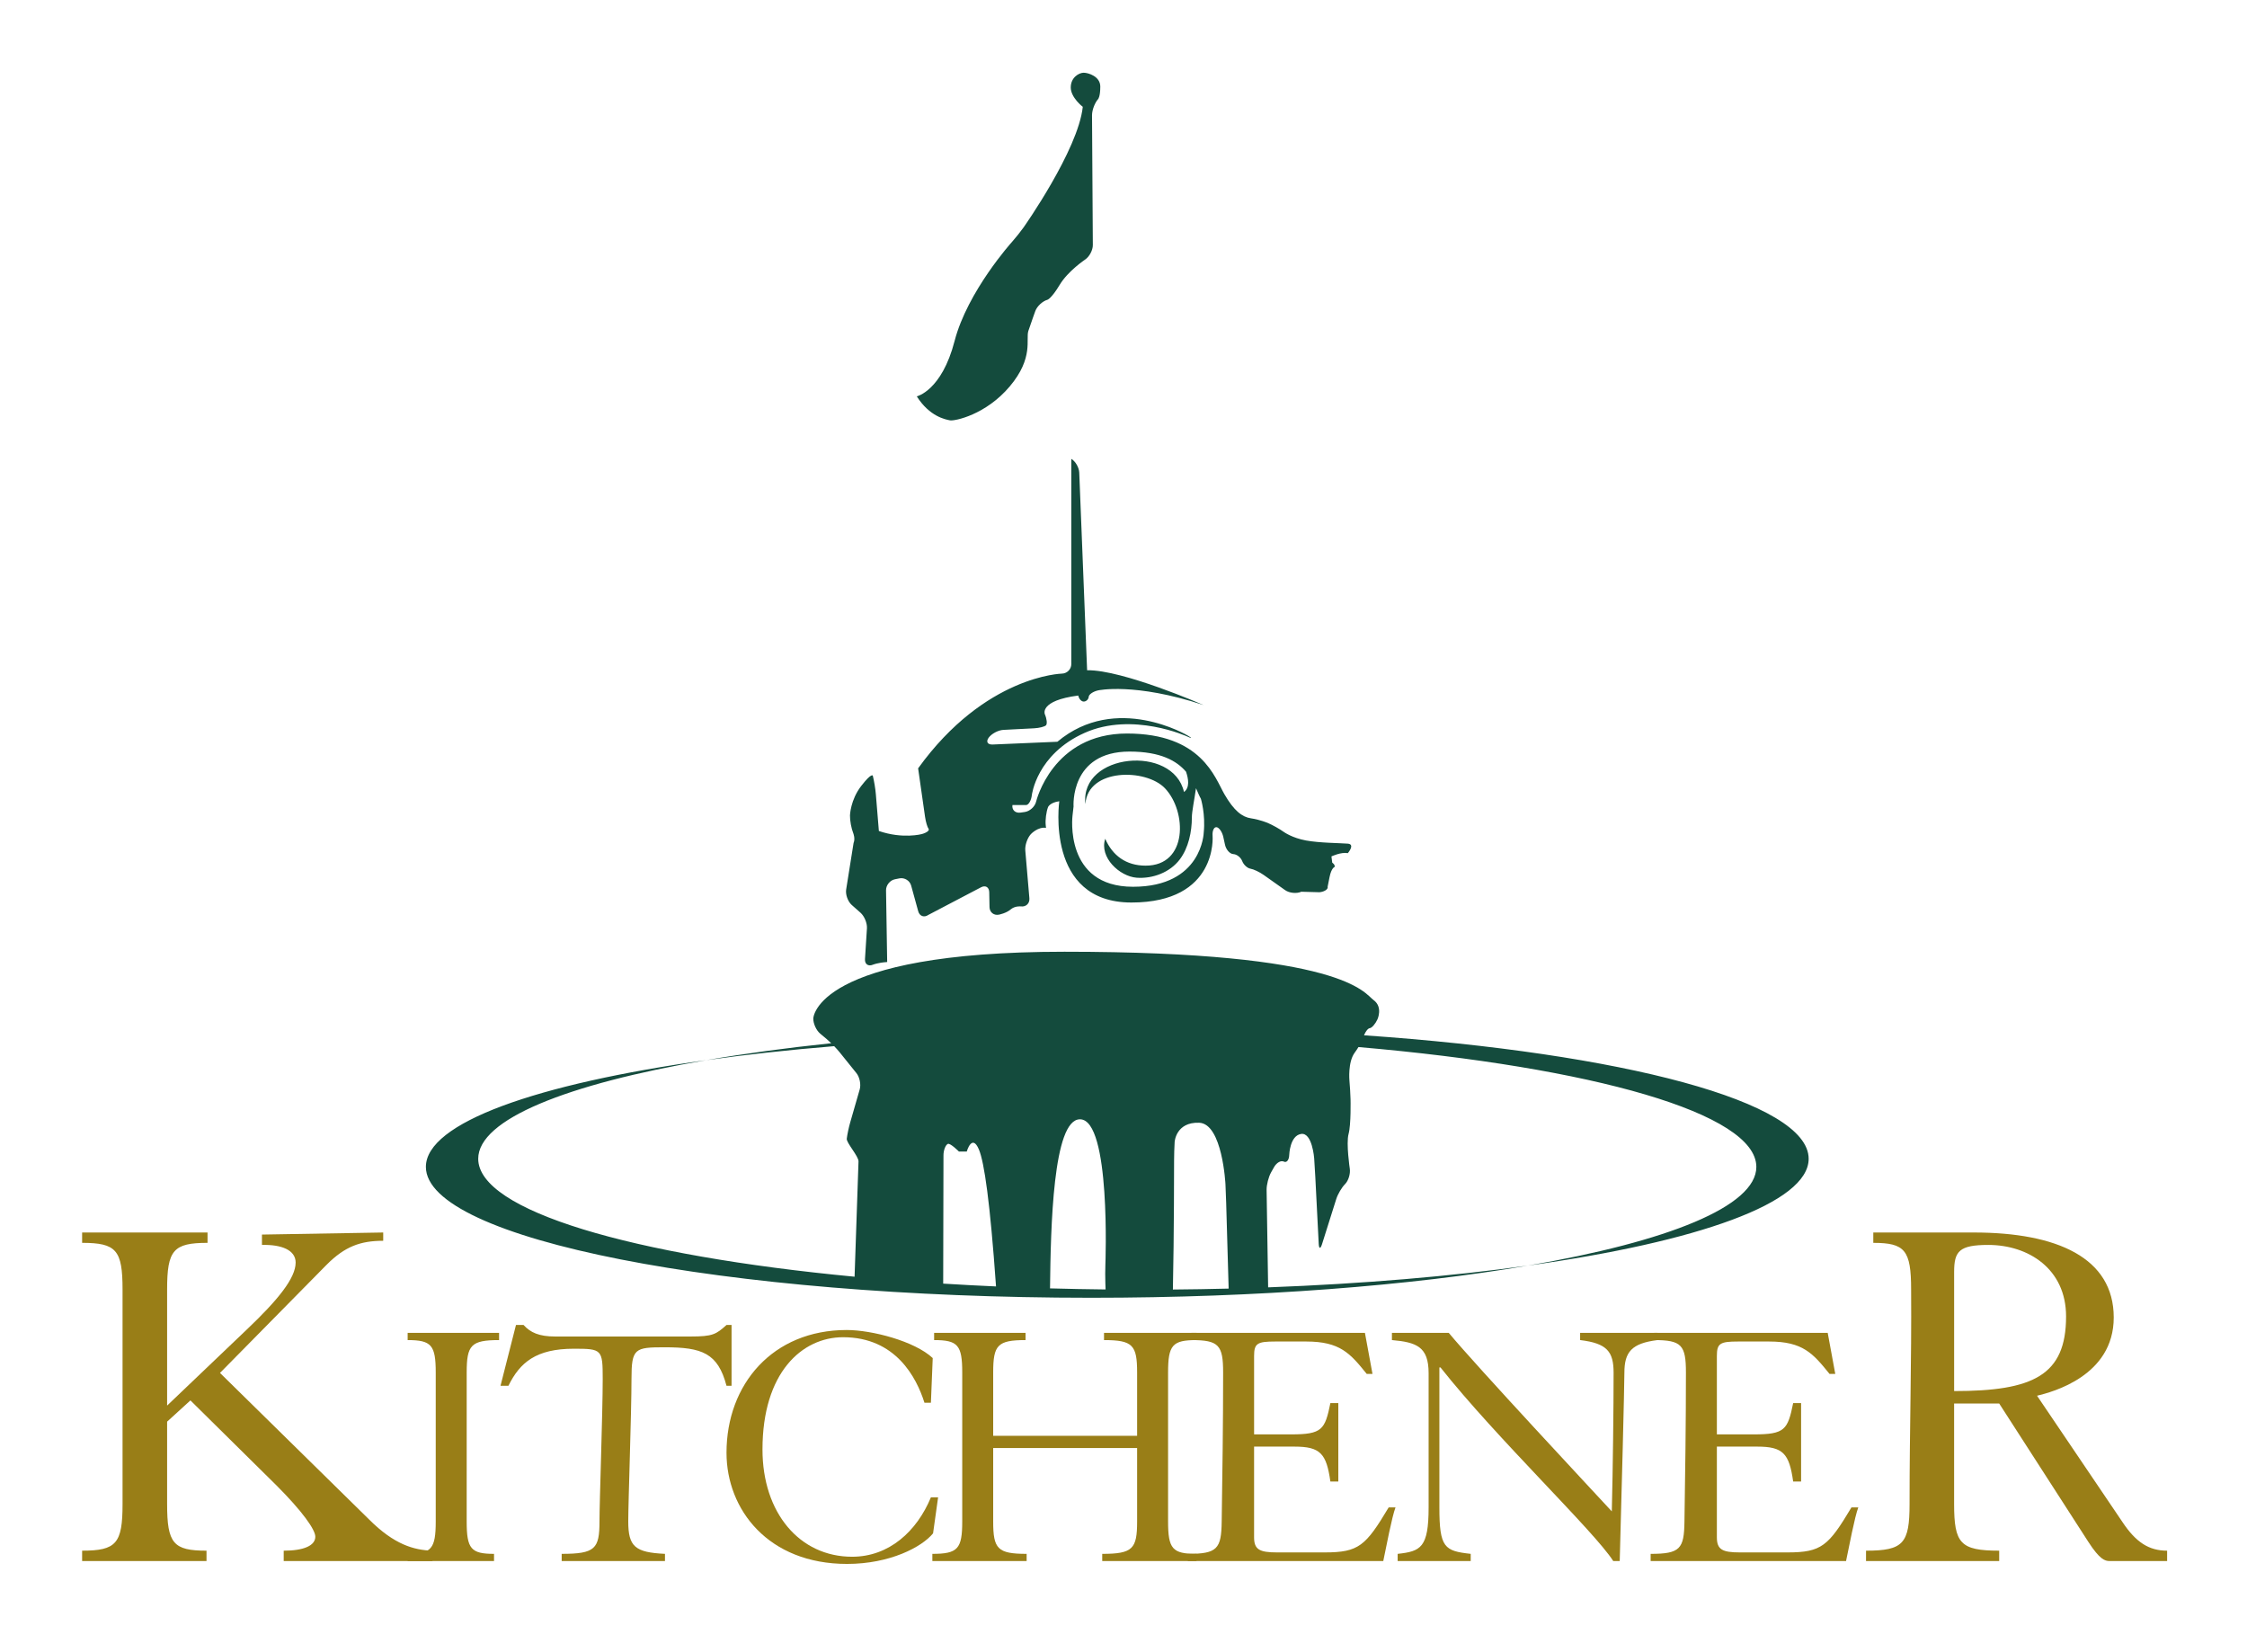
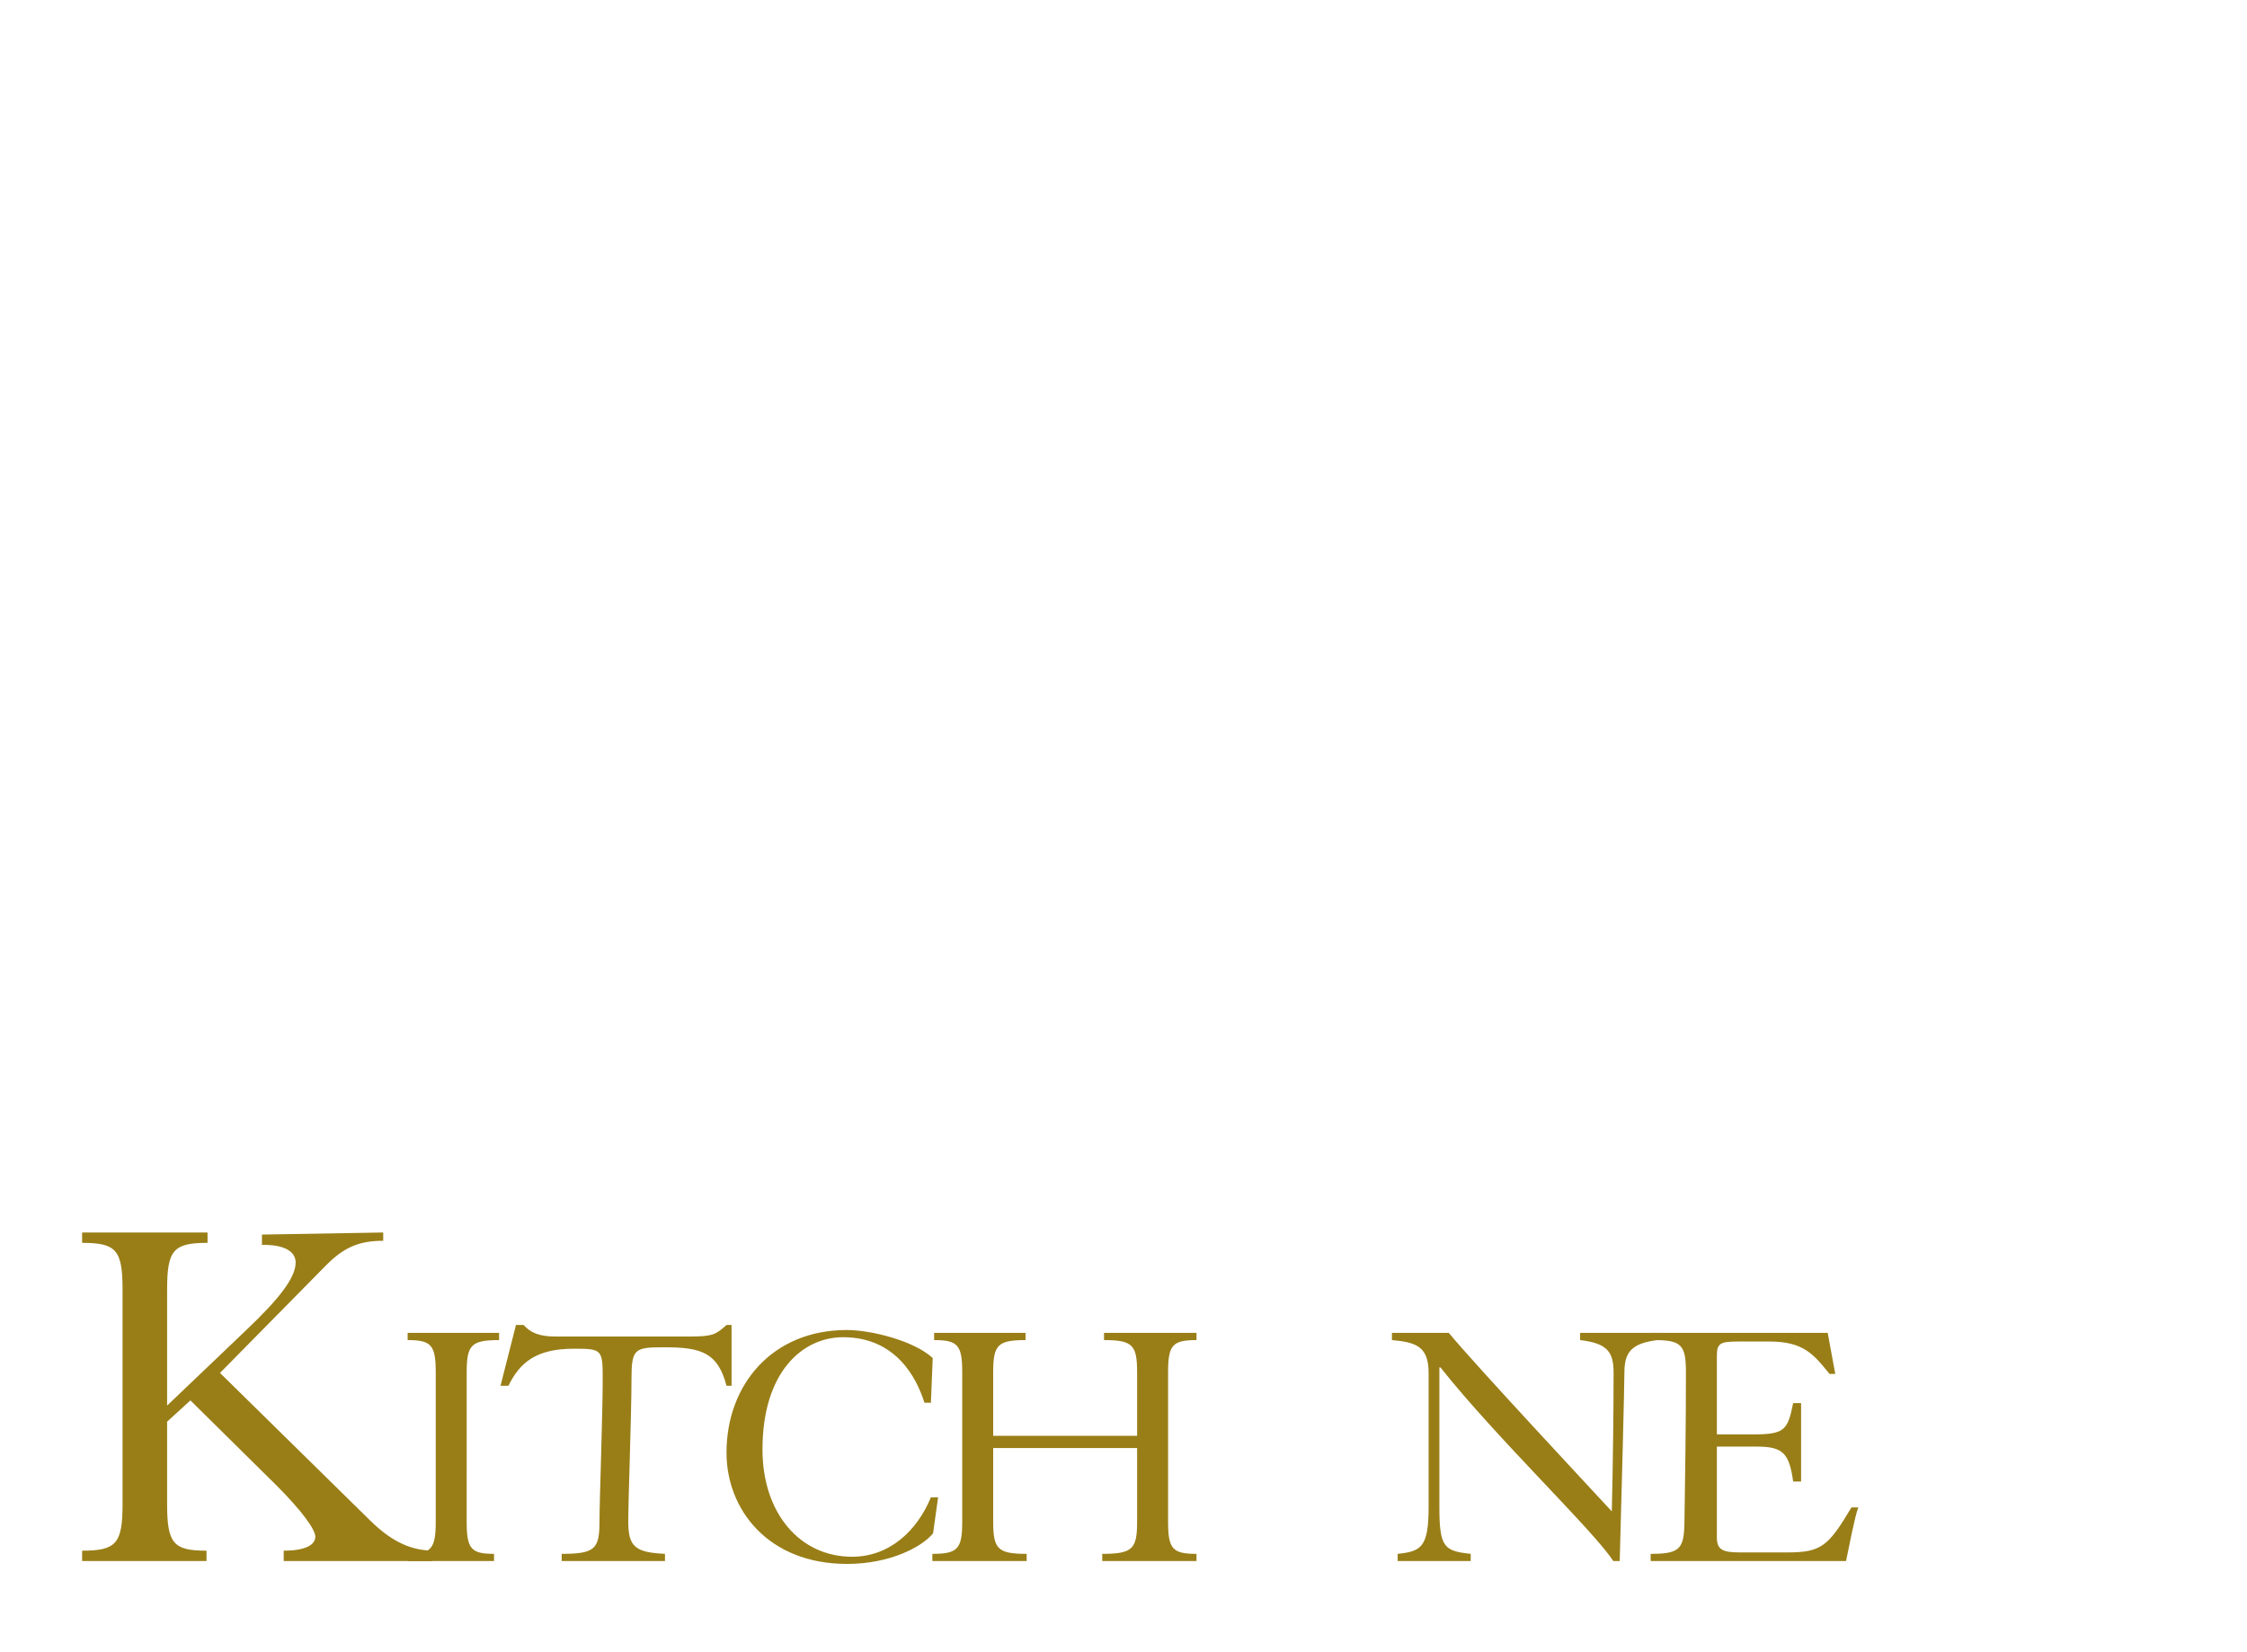
<svg xmlns="http://www.w3.org/2000/svg" version="1.1" id="Layer_1" x="0px" y="0px" width="204px" height="150px" viewBox="0 0 204 150" enable-background="new 0 0 204 150" xml:space="preserve">
  <path fill="#997E17" d="M34.791,111.895v0.753c-2.069,0-3.481,0.518-5.127,2.165l-9.692,9.832l13.55,13.316  c2.259,2.256,4.045,2.775,5.739,2.822v0.94H25.757v-0.94c1.834,0,2.87-0.469,2.87-1.27c0-0.657-1.222-2.352-3.528-4.658  l-7.811-7.716l-2.116,1.928v7.482c0,3.576,0.564,4.233,3.576,4.233v0.94H7.456v-0.94c3.105,0,3.67-0.657,3.67-4.233v-19.478  c0-3.577-0.564-4.236-3.67-4.236v-0.941h11.386v0.941c-3.105,0-3.67,0.659-3.67,4.236v10.538l7.246-6.915  c2.823-2.683,4.423-4.659,4.423-6.071c0-1.129-1.271-1.646-3.059-1.599v-0.941" />
  <path fill="#997E17" d="M42.369,138.132c0,2.481,0.392,2.939,2.483,2.939v0.652H37.01v-0.652c2.157,0,2.549-0.458,2.549-2.939  v-13.528c0-2.484-0.392-2.941-2.549-2.941v-0.653h8.3v0.653c-2.549,0-2.94,0.457-2.94,2.941" />
  <path fill="#997E17" d="M66.416,120.291v5.521h-0.458c-0.783-2.973-2.222-3.496-5.619-3.496c-2.713,0-3.007,0.099-3.007,2.876  c0,3.069-0.294,11.108-0.294,12.939c0,2.287,0.622,2.809,3.333,2.939v0.652h-9.377v-0.652c3.038,0,3.432-0.458,3.432-2.939  c0-1.831,0.293-9.87,0.293-12.939c0-2.68-0.065-2.745-2.614-2.745c-3.431,0-4.901,1.241-5.946,3.365h-0.719l1.405-5.521h0.688  c0.62,0.686,1.403,1.047,2.874,1.047h12.285c2.026,0,2.319-0.197,3.267-1.047" />
  <path fill="#997E17" d="M83.928,127.349c-0.719-2.287-2.613-5.946-7.385-5.946c-3.724,0-7.319,3.201-7.319,10.193  c0,5.75,3.368,9.737,8.137,9.737c3.365,0,5.881-2.32,7.154-5.393h0.653l-0.457,3.268c-1.013,1.243-3.92,2.777-7.807,2.777  c-7.157,0-10.946-4.933-10.946-10.096c0-6.207,4.183-11.141,10.913-11.141c2.286,0,6.175,1.013,7.809,2.547l-0.165,4.053" />
  <path fill="#997E17" d="M103.236,130.355v-5.751c0-2.484-0.393-2.941-3.005-2.941v-0.653h8.396v0.653  c-2.188,0-2.58,0.457-2.58,2.941v13.528c0,2.481,0.393,2.939,2.58,2.939v0.652h-8.558v-0.652c2.774,0,3.167-0.458,3.167-2.939  v-6.667H90.169v6.667c0,2.481,0.391,2.939,3.037,2.939v0.652h-8.559v-0.652c2.319,0,2.712-0.458,2.712-2.939v-13.528  c0-2.484-0.393-2.941-2.552-2.941v-0.653h8.301v0.653c-2.549,0-2.939,0.457-2.939,2.941v5.751" />
-   <path fill="#997E17" d="M107.842,141.071c2.68,0,3.04-0.458,3.073-2.939c0.064-4.249,0.13-8.823,0.13-13.528  c0-2.484-0.392-2.941-2.875-2.941v-0.653h15.749l0.686,3.724h-0.523c-1.502-1.863-2.417-2.941-5.488-2.941h-2.811  c-1.633,0-1.927,0.165-1.927,1.308v7.123h3.364c2.812,0,3.071-0.424,3.562-2.842h0.72v7.123h-0.72  c-0.359-2.549-0.916-3.171-3.268-3.171h-3.659v8.233c0,1.111,0.489,1.373,2.091,1.373h4.312c3.104,0,3.725-0.589,5.816-4.085h0.62  c-0.326,0.851-0.85,3.628-1.11,4.868h-17.743" />
  <path fill="#997E17" d="M126.891,141.071c2.091-0.228,2.81-0.555,2.81-4.216v-12.185c0-2.418-1.109-2.811-3.331-3.008v-0.653h5.161  c2.549,3.071,13.232,14.506,14.801,16.206c0.099-3.857,0.163-9.477,0.163-12.581c0-1.926-0.587-2.677-3.039-2.972v-0.653h7.026  v0.653c-2.353,0.295-3.007,1.078-3.007,2.972c0,1.211-0.262,11.405-0.424,17.088h-0.589c-1.699-2.679-10.619-11.173-15.683-17.576  h-0.1v12.708c0,3.661,0.458,3.954,2.844,4.216v0.652h-6.633" />
  <path fill="#997E17" d="M149.859,141.071c2.68,0,3.038-0.458,3.069-2.939c0.067-4.249,0.134-8.823,0.134-13.528  c0-2.484-0.394-2.941-2.877-2.941v-0.653h15.749l0.686,3.724h-0.521c-1.504-1.863-2.419-2.941-5.489-2.941h-2.811  c-1.634,0-1.928,0.165-1.928,1.308v7.123h3.366c2.809,0,3.07-0.424,3.561-2.842h0.719v7.123h-0.719  c-0.359-2.549-0.915-3.171-3.268-3.171h-3.659v8.233c0,1.111,0.49,1.373,2.09,1.373h4.314c3.104,0,3.725-0.589,5.814-4.085h0.621  c-0.327,0.851-0.849,3.628-1.111,4.868h-17.74" />
-   <path fill="#997E17" d="M169.413,140.783c3.388,0,3.952-0.657,3.952-4.233c0-6.963,0.188-12.892,0.141-19.478  c0-3.577-0.564-4.236-3.434-4.236v-0.941h9.127c7.574,0,12.702,2.306,12.702,7.716c0,5.318-5.599,6.776-6.962,7.104l7.763,11.48  c1.223,1.834,2.398,2.587,4.046,2.587v0.94h-5.223c-0.423,0-0.894-0.14-1.929-1.74l-8.093-12.561h-4.093v9.127  c0,3.576,0.564,4.233,4.093,4.233v0.94h-12.091 M177.411,126.292c7.152,0,10.163-1.411,10.163-6.775  c0-4.329-3.436-6.493-7.058-6.493c-2.635,0-3.105,0.564-3.105,2.446V126.292z" />
-   <path fill="#144B3D" d="M99.704,8.985c-0.312,0.346-0.562,1.011-0.562,1.478l0.074,11.784c0.003,0.466-0.312,1.057-0.697,1.316  c0,0-1.558,1.039-2.311,2.294c-0.754,1.254-1.11,1.357-1.11,1.357c-0.45,0.127-0.946,0.59-1.105,1.026c0,0-0.38,1.048-0.63,1.802  c-0.252,0.753,0.5,2.427-1.675,5.022c-2.177,2.596-5.024,3.181-5.441,3.098c-0.418-0.083-1.843-0.335-3.014-2.176  c0,0,2.261-0.503,3.431-5.023c1.171-4.521,5.21-8.997,5.21-8.997c0.312-0.347,0.785-0.942,1.055-1.321c0,0,4.954-7.012,5.374-10.944  c0,0-1.092-0.838-1.092-1.759c0-0.921,0.755-1.339,1.173-1.339c0.42,0,1.509,0.333,1.509,1.256  C99.892,8.778,99.704,8.985,99.704,8.985 M164.204,105.203c0,4.006-10.062,7.545-25.487,9.697  c12.705-2.177,20.737-5.384,20.737-8.96c0-4.861-14.854-9.04-36.122-10.881c-0.095,0.157-0.211,0.331-0.349,0.52  c-0.627,0.861-0.471,2.528-0.471,2.528c0.044,0.464,0.087,1.223,0.1,1.69c0,0,0.057,2.289-0.178,3.151  c-0.234,0.863,0.111,3.16,0.111,3.16c0.066,0.462-0.125,1.087-0.427,1.391c-0.302,0.3-0.661,0.911-0.802,1.356l-1.295,4.108  c-0.142,0.443-0.272,0.427-0.297-0.039l-0.31-6.07c-0.022-0.466-0.067-1.227-0.102-1.69c0,0-0.174-2.373-1.191-2.216  c-1.021,0.158-1.074,1.898-1.074,1.898c-0.014,0.467-0.234,0.743-0.495,0.611c-0.26-0.129-0.657,0.099-0.886,0.507l-0.271,0.48  c-0.228,0.407-0.409,1.122-0.403,1.585c0,0,0.061,4.34,0.139,8.846c8.656-0.324,16.661-1.01,23.585-1.977  c-10.607,1.819-24.479,2.922-39.657,2.922c-33.355,0-60.394-5.321-60.394-11.882c0-4,10.053-7.54,25.458-9.691  c-12.688,2.177-20.707,5.381-20.707,8.954c0,4.715,13.948,8.785,34.169,10.707c0.167-5.126,0.357-10.467,0.357-10.467  c0.017-0.462-1.11-1.694-1.066-2.061c0.041-0.367,0.184-1.034,0.312-1.48l0.864-3c0.127-0.448-0.005-1.108-0.297-1.472l-1.526-1.895  c-0.13-0.163-0.31-0.36-0.497-0.555c-4.121,0.338-8.011,0.766-11.609,1.27c3.456-0.593,7.26-1.11,11.342-1.537  c-0.146-0.144-0.293-0.278-0.415-0.38l-0.581-0.485c-0.36-0.296-0.643-0.921-0.633-1.387c0,0,0.138-6.054,22.799-6.054  c25.488,0,27.208,3.764,28.073,4.392c0.859,0.625,0.352,1.738,0.352,1.738c-0.193,0.424-0.511,0.788-0.707,0.811  c-0.16,0.016-0.375,0.293-0.517,0.646C147.347,95.618,164.204,100.023,164.204,105.203z M85.63,116.537  c1.573,0.099,3.173,0.182,4.797,0.255c-0.54-7.662-1.069-11.282-1.553-12.43c-0.629-1.49-1.105,0.186-1.105,0.186h-0.708  c0,0-0.794-0.802-1.012-0.695c-0.215,0.108-0.393,0.577-0.393,1.044L85.63,116.537z M100.374,117.066l-0.021-0.566  c-0.017-0.466-0.017-1.227,0.002-1.692c0,0,0.516-13.19-2.307-13.19c-2.457,0-2.655,9.813-2.719,15.351  C96.989,117.015,98.672,117.047,100.374,117.066z M111.546,116.988l-0.224-7.779c-0.013-0.469-0.041-1.229-0.065-1.693  c0,0-0.272-5.506-2.387-5.585c-2.118-0.078-2.226,1.743-2.226,1.743c-0.029,0.464-0.051,1.227-0.051,1.692c0,0,0,6.86-0.108,11.707  C108.191,117.058,109.878,117.031,111.546,116.988z M77.323,82.155c-0.348-0.311-0.574-0.939-0.502-1.398l0.672-4.221  c0.171-0.402-0.024-0.882-0.024-0.882c-0.177-0.431-0.311-1.165-0.301-1.629c0,0,0.038-1.396,1.013-2.66  c0.979-1.265,1.06-0.937,1.06-0.937c0.114,0.452,0.238,1.201,0.274,1.665l0.276,3.351c2.184,0.748,3.895,0.28,3.895,0.28  c0.45-0.122,0.728-0.338,0.616-0.479c-0.11-0.144-0.256-0.637-0.321-1.099l-0.627-4.39c6.09-8.447,13.057-8.6,13.057-8.6  c0.467-0.011,0.85-0.399,0.85-0.865c0,0,0-17.138,0-17.884c0-0.749,0-0.749,0-0.749c0.378,0.223,0.703,0.784,0.721,1.25  l0.714,17.943c3.218-0.059,10.572,3.159,10.572,3.159c-6.264-2.068-9.573-1.332-9.573-1.332c-0.454,0.1-0.838,0.365-0.854,0.585  c-0.016,0.221-0.211,0.416-0.432,0.43c-0.221,0.016-0.453-0.229-0.517-0.546c-3.563,0.46-3.036,1.693-3.036,1.693  c0.186,0.428,0.231,0.881,0.107,1.009c-0.128,0.125-0.614,0.249-1.078,0.272l-2.79,0.144c-0.466,0.024-1.065,0.341-1.333,0.704  c-0.27,0.363-0.107,0.645,0.357,0.624l5.876-0.251c5.343-4.48,11.855-0.551,11.855-0.551c0.399,0.239,0.38,0.278-0.043,0.083  c0,0-4.976-2.29-9.342-0.336c-4.366,1.953-4.788,5.652-4.788,5.652c-0.052,0.461-0.276,0.867-0.498,0.897c0,0,0,0-0.632,0  c-0.631,0-0.631,0-0.631,0c-0.065,0.444,0.26,0.753,0.724,0.688l0.39-0.054c0.462-0.063,0.928-0.487,1.035-0.94  c0,0,1.471-6.186,8.25-6.186c6.78,0,7.984,4.022,8.85,5.517c0.862,1.494,1.608,2.068,2.412,2.183  c0.804,0.116,1.517,0.418,1.517,0.418c0.433,0.181,1.091,0.551,1.47,0.824c0,0,0.749,0.54,2.012,0.77  c1.264,0.229,3.104,0.229,3.791,0.287c0.691,0.058,0,0.861,0,0.861c-0.629-0.115-1.489,0.298-1.489,0.298  c0.072,0.568,0.072,0.568,0.072,0.568s0.267,0.167,0.222,0.384c0,0-0.295,0.07-0.468,0.935c-0.171,0.859-0.171,0.859-0.171,0.859  c0.063,0.222-0.265,0.452-0.73,0.506l-1.658-0.046c-0.426,0.189-1.086,0.125-1.467-0.142l-1.948-1.379  c-0.379-0.269-0.926-0.528-1.211-0.573c-0.283-0.049-0.62-0.36-0.744-0.692c-0.128-0.332-0.489-0.615-0.804-0.631  c-0.318-0.016-0.659-0.399-0.758-0.855l-0.153-0.701c-0.101-0.456-0.377-0.854-0.61-0.886c-0.238-0.03-0.402,0.323-0.363,0.789  c0,0,0.502,6.049-7.368,6.049s-6.549-9.194-6.549-9.194c-0.86,0.116-1.022,0.532-1.022,0.532c-0.163,0.434-0.26,1.169-0.211,1.632  l0.028,0.251c-0.75-0.115-1.385,0.58-1.385,0.58c-0.312,0.346-0.539,1.006-0.497,1.473l0.371,4.342  c0.04,0.464-0.306,0.796-0.768,0.738c0,0-0.538-0.066-0.94,0.28c-0.401,0.344-1.065,0.47-1.065,0.47  c-0.458,0.089-0.837-0.22-0.847-0.686l-0.025-1.353c-0.009-0.466-0.351-0.663-0.76-0.44l-4.767,2.5  c-0.384,0.266-0.797,0.116-0.921-0.33l-0.641-2.332c-0.124-0.452-0.6-0.745-1.058-0.657l-0.405,0.08  c-0.458,0.089-0.826,0.542-0.818,1.008l0.104,6.509c-0.864,0.056-1.291,0.241-1.291,0.241c-0.43,0.181-0.755-0.048-0.724-0.514  l0.178-2.791c0.028-0.466-0.231-1.097-0.579-1.407L77.323,82.155z M102.865,80.507c6.296,0,6.419-4.921,6.419-4.921  c0.172-1.667-0.257-3.065-0.257-3.065c-0.146-0.251-0.277-0.588-0.445-0.963c-0.145,1.033-0.376,2.12-0.376,2.654  c0.003,1.305-0.307,2.764-1.093,3.809c-0.892,1.185-2.467,1.773-3.922,1.664c-1.54-0.118-3.408-1.841-2.851-3.535  c0.672,1.54,1.902,2.434,3.654,2.44c3.868,0.018,3.766-4.932,1.768-7.026c-1.723-1.811-7.001-1.831-7.222,1.434  c-0.516-4.631,7.967-5.432,8.952-1.095c0.538-0.396,0.406-1.2,0.184-1.841c-0.841-0.98-2.292-1.829-5.133-1.829  c-5.424,0-5.078,4.988-5.078,4.988l-0.095,0.831C97.371,74.053,96.569,80.507,102.865,80.507z" />
</svg>